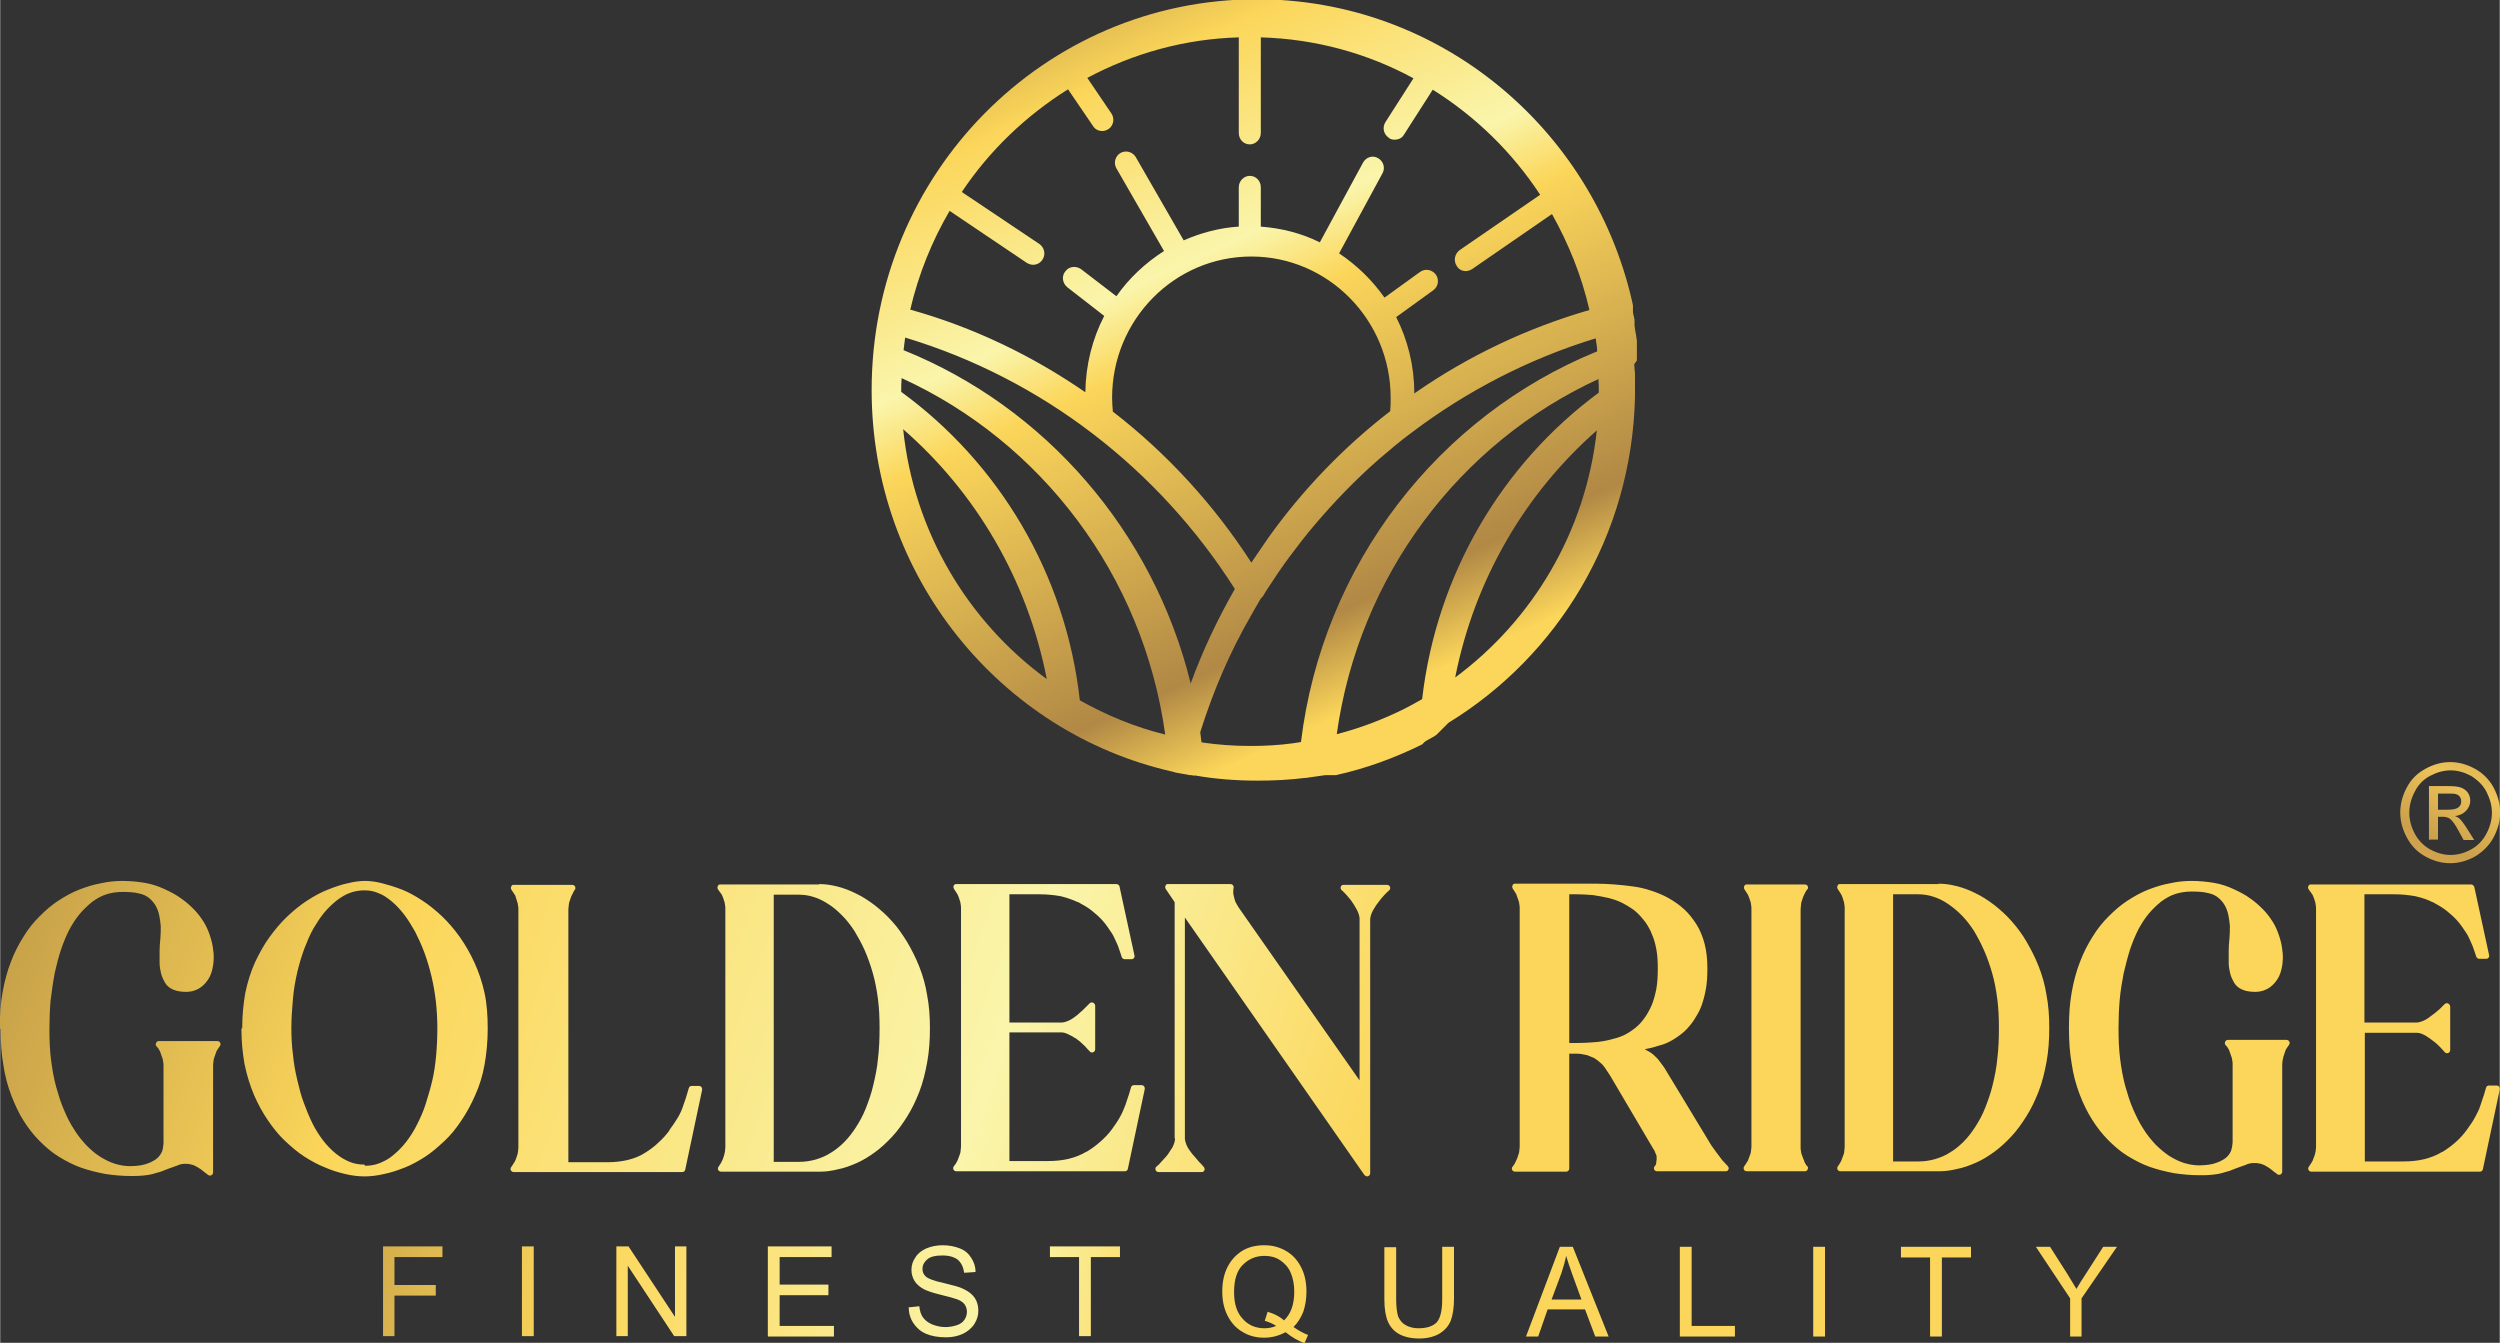
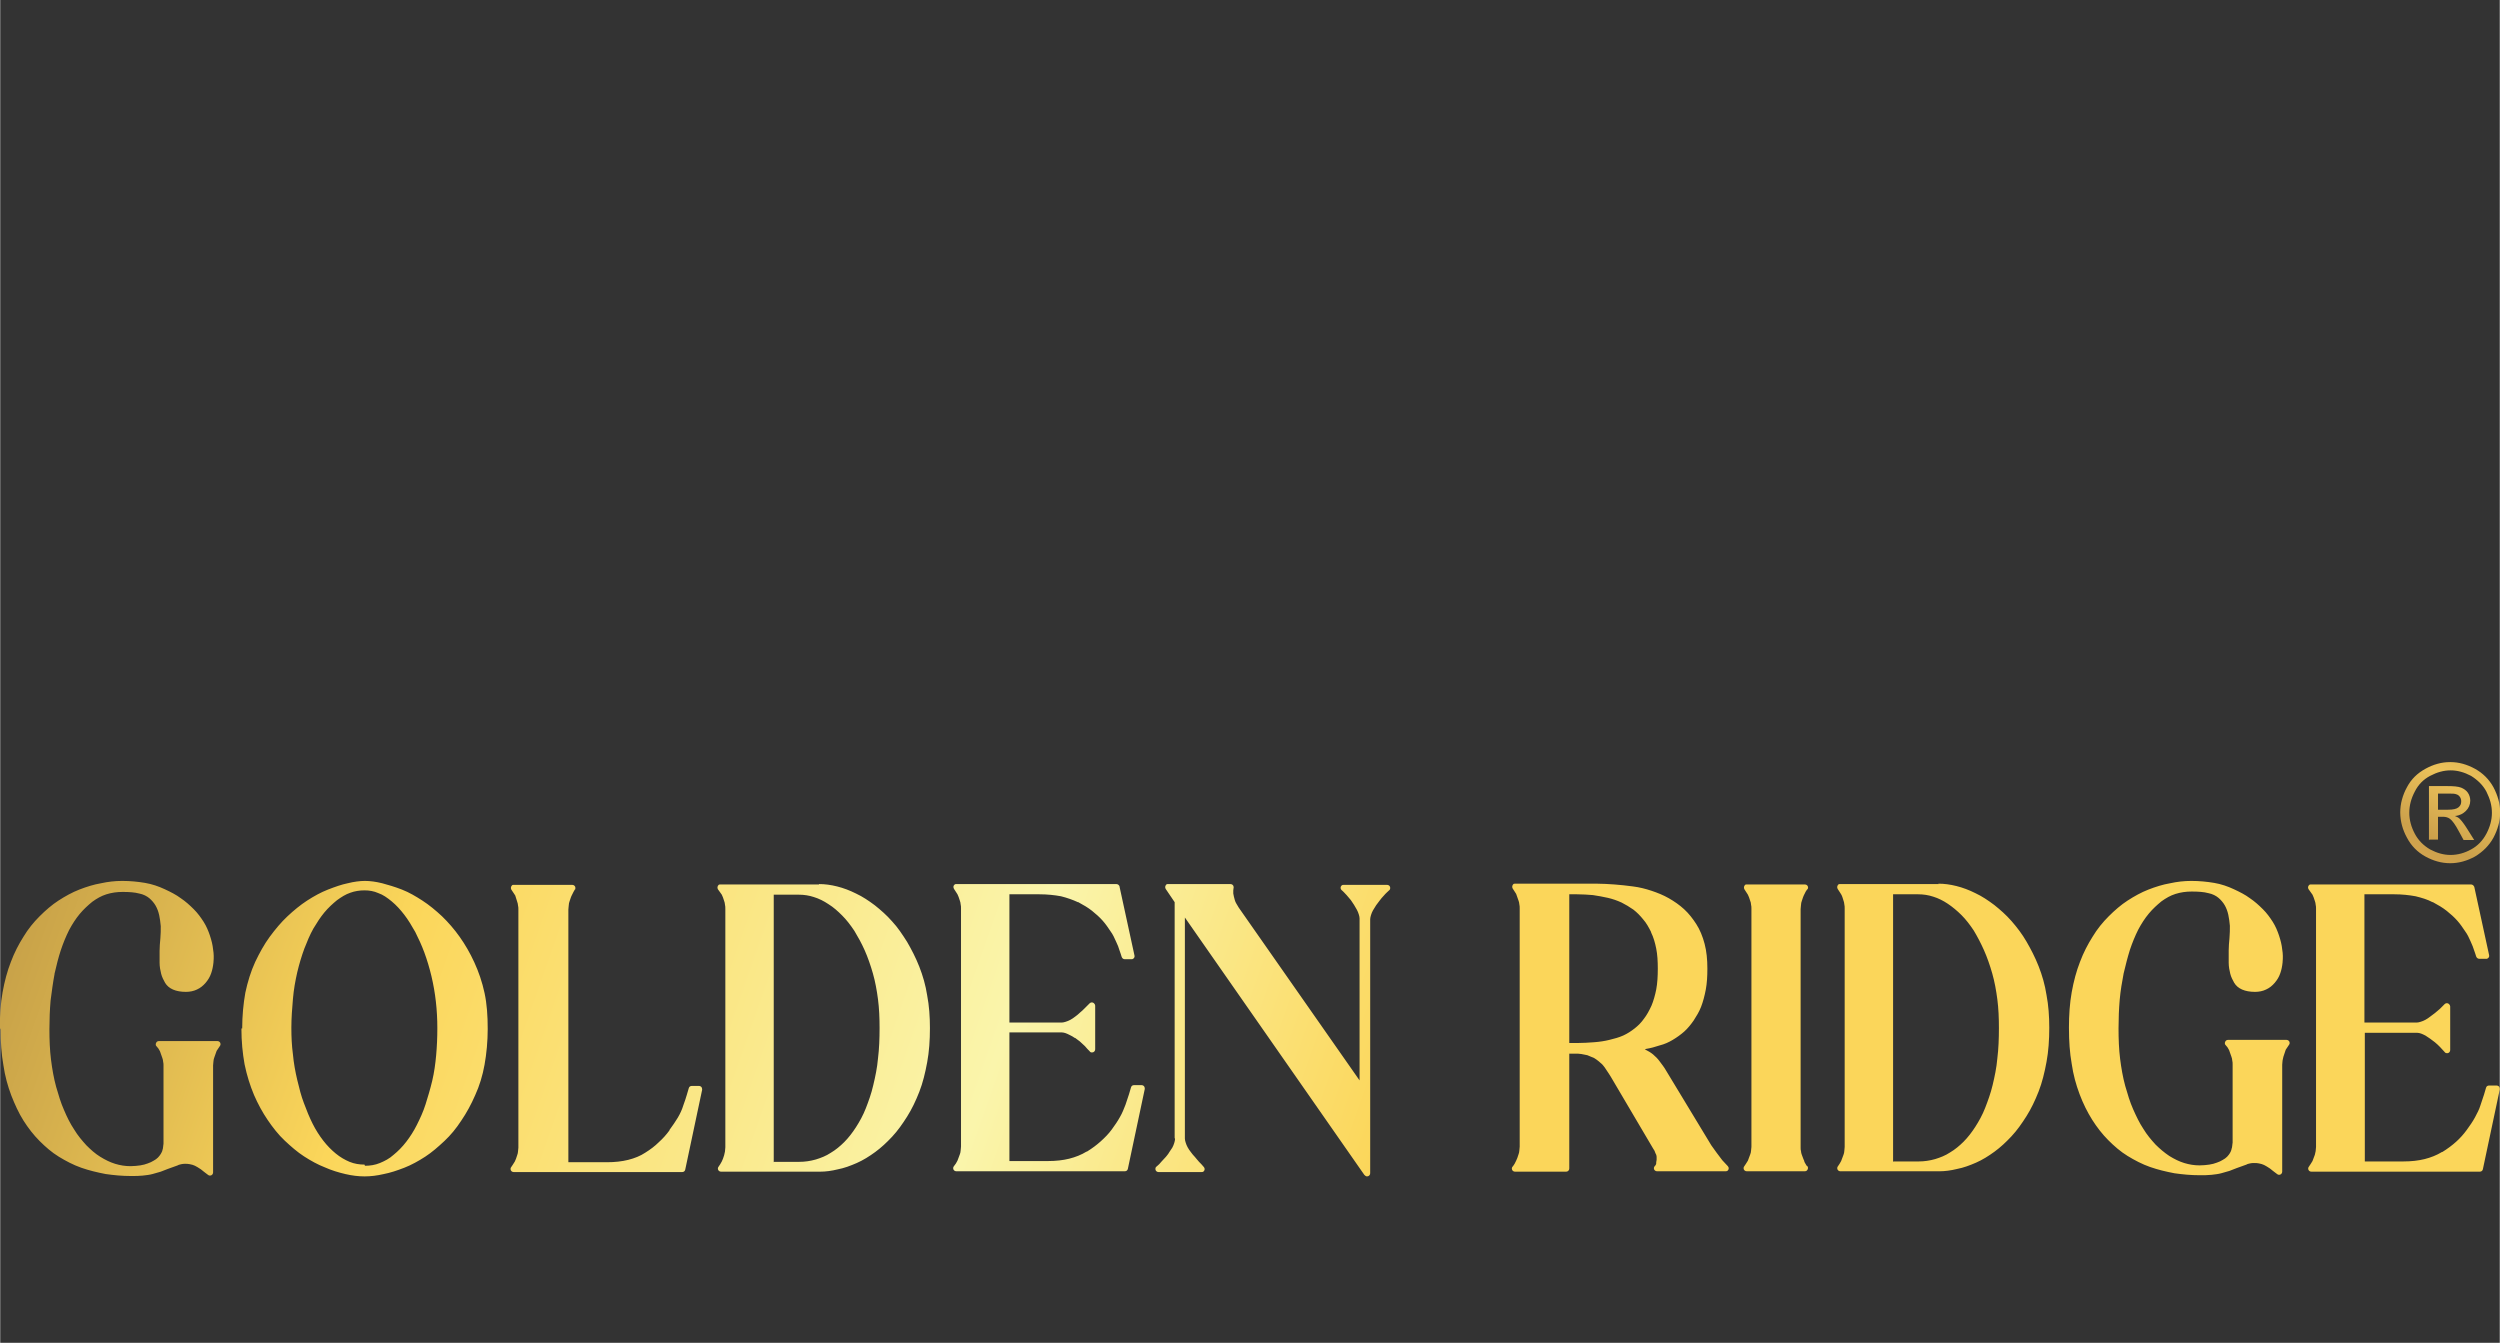
<svg xmlns="http://www.w3.org/2000/svg" viewBox="0 0 63.53 34.13" style="shape-rendering:geometricPrecision; text-rendering:geometricPrecision; image-rendering:optimizeQuality; fill-rule:evenodd; clip-rule:evenodd" version="1.1" height="1.085in" width="2.02in" xml:space="preserve">
  <rect x="0" y="0" width="63.53" height="34.13" fill="#333333" stroke="none" />
  <defs>
    <style type="text/css">
   
    .fil3 {fill:url(#id0)}
    .fil2 {fill:url(#id1)}
    .fil0 {fill:url(#id2)}
    .fil1 {fill:url(#id3)}
   
  </style>
    <linearGradient y2="38.68" x2="73.8" y1="11.81" x1="-2.75" gradientUnits="userSpaceOnUse" id="id0">
      <stop style="stop-opacity:1; stop-color:#A27B3B" offset="0" />
      <stop style="stop-opacity:1; stop-color:#FBD65A" offset="0.2" />
      <stop style="stop-opacity:1; stop-color:#FAF5AB" offset="0.388" />
      <stop style="stop-opacity:1; stop-color:#FBD65A" offset="0.51" />
      <stop style="stop-opacity:1; stop-color:#FBD65A" offset="0.741" />
      <stop style="stop-opacity:1; stop-color:#FBD65A" offset="0.91" />
      <stop style="stop-opacity:1; stop-color:#F89E5D" offset="1" />
    </linearGradient>
    <linearGradient y2="37.06" x2="60.92" y1="26.46" x1="4.01" gradientUnits="userSpaceOnUse" id="id1">
      <stop style="stop-opacity:1; stop-color:#A27B3B" offset="0" />
      <stop style="stop-opacity:1; stop-color:#FBD65A" offset="0.2" />
      <stop style="stop-opacity:1; stop-color:#FAF5AB" offset="0.388" />
      <stop style="stop-opacity:1; stop-color:#FBD65A" offset="0.459" />
      <stop style="stop-opacity:1; stop-color:#FBD65A" offset="0.839" />
      <stop style="stop-opacity:1; stop-color:#FBD65A" offset="0.961" />
      <stop style="stop-opacity:1; stop-color:#F89E5D" offset="1" />
    </linearGradient>
    <linearGradient y2="24.72" x2="60.26" y1="18.55" x1="63.46" gradientUnits="userSpaceOnUse" id="id2">
      <stop style="stop-opacity:1; stop-color:#CBA04B" offset="0" />
      <stop style="stop-opacity:1; stop-color:#EDC35A" offset="0.231" />
      <stop style="stop-opacity:1; stop-color:#CBA04B" offset="0.459" />
      <stop style="stop-opacity:1; stop-color:#FCB862" offset="1" />
    </linearGradient>
    <linearGradient y2="22.07" x2="35.9" y1="-2.24" x1="24.73" gradientUnits="userSpaceOnUse" id="id3">
      <stop style="stop-opacity:1; stop-color:#A27B3B" offset="0" />
      <stop style="stop-opacity:1; stop-color:#FBD65A" offset="0.2" />
      <stop style="stop-opacity:1; stop-color:#FAF5AB" offset="0.388" />
      <stop style="stop-opacity:1; stop-color:#FBD65A" offset="0.459" />
      <stop style="stop-opacity:1; stop-color:#B18845" offset="0.749" />
      <stop style="stop-opacity:1; stop-color:#FBD65A" offset="0.839" />
      <stop style="stop-opacity:1; stop-color:#FBD65A" offset="0.961" />
      <stop style="stop-opacity:1; stop-color:#F89E5D" offset="1" />
    </linearGradient>
  </defs>
  <g id="Layer_x0020_1">
    <g id="_1894145762208">
      <path d="M62.28 19.37c0.21,0 0.42,0.06 0.62,0.17 0.2,0.11 0.36,0.27 0.47,0.47 0.11,0.21 0.17,0.42 0.17,0.64 0,0.22 -0.06,0.43 -0.17,0.64 -0.11,0.2 -0.27,0.36 -0.47,0.48 -0.2,0.11 -0.41,0.17 -0.63,0.17 -0.22,0 -0.43,-0.06 -0.63,-0.17 -0.2,-0.11 -0.36,-0.27 -0.47,-0.48 -0.11,-0.2 -0.17,-0.42 -0.17,-0.64 0,-0.22 0.06,-0.44 0.17,-0.64 0.11,-0.21 0.27,-0.36 0.47,-0.47 0.2,-0.11 0.41,-0.17 0.62,-0.17zm0 0.21c-0.18,0 -0.35,0.05 -0.52,0.14 -0.17,0.09 -0.3,0.22 -0.39,0.4 -0.09,0.17 -0.14,0.35 -0.14,0.54 0,0.18 0.05,0.36 0.14,0.53 0.09,0.17 0.22,0.3 0.39,0.4 0.17,0.09 0.34,0.14 0.52,0.14 0.18,0 0.36,-0.05 0.52,-0.14 0.17,-0.09 0.3,-0.23 0.39,-0.4 0.09,-0.17 0.14,-0.35 0.14,-0.53 0,-0.19 -0.05,-0.36 -0.14,-0.54 -0.09,-0.17 -0.23,-0.3 -0.39,-0.4 -0.17,-0.09 -0.34,-0.14 -0.52,-0.14zm-0.55 1.78l0 -1.38 0.47 0c0.16,0 0.27,0.01 0.35,0.04 0.07,0.03 0.13,0.07 0.17,0.13 0.04,0.06 0.06,0.13 0.06,0.2 0,0.1 -0.04,0.19 -0.11,0.26 -0.07,0.07 -0.16,0.12 -0.28,0.13 0.05,0.02 0.09,0.04 0.12,0.07 0.05,0.05 0.12,0.14 0.2,0.27l0.17 0.27 -0.27 0 -0.12 -0.22c-0.09,-0.17 -0.17,-0.28 -0.23,-0.32 -0.04,-0.03 -0.1,-0.05 -0.17,-0.05l-0.13 0 0 0.58 -0.22 0zm0.22 -0.78l0.27 0c0.13,0 0.21,-0.02 0.26,-0.06 0.05,-0.04 0.07,-0.09 0.07,-0.15 0,-0.04 -0.01,-0.08 -0.03,-0.11 -0.02,-0.03 -0.05,-0.06 -0.09,-0.07 -0.04,-0.02 -0.11,-0.02 -0.22,-0.02l-0.25 0 0 0.41z" class="fil0" />
-       <path d="M40.58 10.94c-0.28,2.58 -1.64,4.83 -3.6,6.28 0.49,-2.49 1.78,-4.68 3.6,-6.28zm-5.39 -3.38l0.9 -0.65c0.13,-0.09 0.3,-0.06 0.4,0.07 0.09,0.13 0.06,0.31 -0.07,0.4l-0.94 0.68c0.29,0.57 0.46,1.23 0.46,1.92l0 0.02 0.03 -0.02c1.34,-0.93 2.83,-1.64 4.42,-2.1l-0 -0.01c-0.2,-0.87 -0.53,-1.68 -0.95,-2.43l-2.03 1.4c-0.05,0.03 -0.1,0.05 -0.16,0.05 -0.09,0 -0.18,-0.04 -0.23,-0.13 -0.09,-0.13 -0.05,-0.31 0.07,-0.4l2.05 -1.41c-0.71,-1.08 -1.64,-1.99 -2.73,-2.67l-0.73 1.14c-0.05,0.09 -0.14,0.13 -0.24,0.13 -0.05,0 -0.11,-0.01 -0.15,-0.05 -0.13,-0.09 -0.17,-0.26 -0.08,-0.4l0.71 -1.11c-1.16,-0.63 -2.48,-1 -3.88,-1.04l0 2.43c0,0.16 -0.13,0.29 -0.28,0.29 -0.16,0 -0.28,-0.13 -0.28,-0.29l0 -2.43c-1.39,0.04 -2.69,0.41 -3.85,1.03l0.61 0.9c0.09,0.13 0.06,0.31 -0.07,0.4 -0.05,0.03 -0.1,0.05 -0.16,0.05 -0.09,0 -0.18,-0.04 -0.23,-0.12l-0.64 -0.94c-1.07,0.67 -2,1.56 -2.7,2.61l1.97 1.32c0.13,0.09 0.17,0.27 0.08,0.4 -0.05,0.08 -0.14,0.13 -0.24,0.13 -0.05,0 -0.11,-0.02 -0.16,-0.05l-1.96 -1.32c-0.45,0.77 -0.79,1.61 -1,2.51 1.61,0.45 3.1,1.17 4.45,2.1 0.01,-0.7 0.18,-1.36 0.48,-1.94l-0.94 -0.73c-0.12,-0.1 -0.15,-0.28 -0.05,-0.4 0.09,-0.13 0.27,-0.15 0.4,-0.06l0.9 0.69c0.32,-0.46 0.74,-0.85 1.21,-1.15l-1.21 -2.1c-0.08,-0.14 -0.03,-0.31 0.1,-0.39 0.14,-0.08 0.31,-0.03 0.39,0.1l1.22 2.12c0.43,-0.19 0.91,-0.32 1.4,-0.35l0 -1c0,-0.16 0.13,-0.29 0.28,-0.29 0.16,0 0.28,0.13 0.28,0.29l0 1c0.53,0.04 1.04,0.17 1.5,0.4l1.1 -2.03c0.08,-0.14 0.25,-0.19 0.38,-0.11 0.14,0.08 0.19,0.25 0.11,0.39l-1.1 2.03c0.45,0.3 0.84,0.68 1.15,1.12zm-6.91 2.91c-0.01,-0.12 -0.02,-0.24 -0.02,-0.36 0,-1.98 1.58,-3.59 3.54,-3.59 1.95,0 3.54,1.61 3.54,3.59 0,0.11 -0,0.22 -0.01,0.32l-0 0.02c-1.18,0.91 -2.23,2 -3.1,3.22 -0.13,0.19 -0.26,0.38 -0.39,0.57l-0.04 0.06c-0.95,-1.47 -2.14,-2.77 -3.51,-3.83zm-5.37 -0.86c3.55,1.62 6.14,5.01 6.7,9.06 -0.77,-0.19 -1.49,-0.49 -2.17,-0.87 -0.36,-3.23 -2.07,-6.04 -4.54,-7.84l-0 -0.01c0,-0.11 0,-0.22 0.01,-0.33zm7.62 9.24c-0.01,-0.08 -0.02,-0.16 -0.03,-0.24 0.33,-1.05 0.76,-2.05 1.3,-2.98l0 -0 0 0c0.05,-0.1 0.11,-0.19 0.16,-0.28l0 -0 0.04 -0.07 0 -0 0.04 -0.07 0 -0 0.01 -0.01 0 -0 0.01 -0.01 0 -0 0.01 -0.01 0 -0 0.01 -0.01 0 -0 0.01 -0.01 0 -0 0.01 -0.02 0 -0 0.01 -0.01 0 -0 0.01 -0.02 0 -0 0.01 -0.02 0 -0 0.01 -0.01 0 -0 0.01 -0.02 0 -0 0.05 -0.08 -0 -0c0.18,-0.28 0.37,-0.56 0.57,-0.83 0.2,-0.27 0.41,-0.54 0.63,-0.8 0.5,-0.59 1.04,-1.15 1.62,-1.66 0.28,-0.24 0.56,-0.48 0.86,-0.7 1.39,-1.05 2.97,-1.87 4.67,-2.39l0.02 0.13c0.01,0.07 0.02,0.13 0.02,0.2 -4.03,1.64 -6.98,5.41 -7.53,9.93 -0.06,0.01 -0.13,0.02 -0.19,0.03 -0.36,0.05 -0.72,0.07 -1.09,0.07 -0.42,0 -0.84,-0.03 -1.24,-0.09zm-0.27 -1.47c-0.95,-3.87 -3.7,-7.03 -7.3,-8.48 0.01,-0.11 0.03,-0.22 0.04,-0.32 3.49,1.05 6.45,3.35 8.38,6.39l-0 0c-0.44,0.77 -0.82,1.57 -1.13,2.42zm-7.31 -6.47c1.85,1.61 3.16,3.83 3.65,6.35 -2,-1.46 -3.38,-3.74 -3.65,-6.35zm18.58 -1.65l-0 0 0 0c0,0.04 0.01,0.08 0.01,0.13l0 -0 0.01 0.1 0 0 0 0.01 0 0 0 0.01 0 0 0 0.01 0 0 0 0.01 0 0 0 0.01 0 0 0 0.01 0 0 0 0.01 0 0 0 0.01 0 0 0 0.01 0 0 0 0.01 0 0 0 0.01 0 0 0 0.01 0 0 0 0.05 0 0 0 0.01 0 0 0 0.03 0 0c0,0.09 0,0.17 0,0.26l-0 0.09 0 0 0 0 0 0 -0 0 0 0 0 0 0 0 0 0 0 0 -0 0 0 0 0 0 0 0 0 0 0 0 -0 0 0 0 0 0 0 0 0 0 0 0 0 0 -0 0 0 0 0 0 0 0 0 0 0 0 0 0 -0 0 0 0 0 0 0 0 0 0 0 0 -0 0 0 0 0 0 0 0 0 0 0 0 -0 0 0 0 0 0 0 0 0 0 0 0 -0 0 0 0 0 0 0 0 0 0 0 0 -0 0 0 0 -0 0.04c-0.08,3.52 -1.96,6.58 -4.74,8.28l-0 0 -0.01 0.01 -0 0 -0.01 0.01 -0 0 -0.01 0.01 -0 0 -0.01 0.01 -0 0 -0.01 0.01 -0 0 -0.01 0.01 -0 0 -0.01 0.01 -0 0 -0.01 0.01 -0 0 -0.01 0.01 -0 0 -0.01 0.01 -0 0 -0.01 0.01 -0 0 -0.01 0.01 -0 0 -0.01 0.01 -0 0 -0.01 0.01 -0 0 -0.01 0.01 -0 0 -0.01 0.01 -0 0 -0.01 0.01 -0 0 -0.01 0.01 -0 0 -0.01 0.01 -0 0 -0.01 0.01 -0 0 -0.01 0.01 -0 0 -0.01 0.01 -0 0 -0.01 0.01 -0 0 -0.01 0.01 -0 0 -0.01 0.01 -0 0 -0.01 0.01 -0 0 -0.01 0.01 -0 0 -0.01 0.01 -0 0 -0.01 0.01 -0 0 -0.01 0.01 -0 0 -0.01 0.01 -0 0 -0.02 0.01 -0 0 -0.01 0.01 -0 0 -0.07 0.04 -0 0c-0.05,0.03 -0.11,0.06 -0.16,0.09l-0 0 -0.01 0.01 -0 0 -0.02 0.01 -0 0 -0.01 0.01 -0 0 -0.01 0.01 -0 0 -0.01 0.01 -0 0 -0.01 0.01 -0 0 -0.01 0.01 -0 0 -0.01 0.01 -0 0 -0.01 0.01 -0 0c-0.69,0.34 -1.42,0.61 -2.19,0.78l-0 0 -0.01 0 -0 0 -0.01 0 -0 0 -0.01 0 -0 0 -0.01 0 -0 0 -0.01 0 -0 0 -0.01 0 -0 0 -0.01 0 -0 0 -0.01 0 -0 0 -0.01 0 -0 0 -0.01 0 -0 0 -0.01 0 -0 0 -0.01 0 -0 0 -0.01 0 -0 0 -0.01 0 -0 0 -0.01 0 -0 0 -0.01 0 -0 0 -0.01 0 -0 0 -0.01 0 -0 0 -0.01 0 -0 0 -0.01 0 -0 0 -0.01 0 -0 0 -0.01 0 0 0 -0.01 0 0 0 -0.01 0 0 0 -0.01 0 -0.01 0 0 0 -0.01 0 -0 0 -0.14 0.02 -0 0c-0.07,0.01 -0.14,0.02 -0.21,0.03l-0 0 -0.07 0.01 -0 0 -0.06 0.01 -0 0 -0.01 0 -0 0 -0.01 0 -0 0 -0.01 0 -0 0c-0.4,0.05 -0.8,0.07 -1.21,0.07 -0.54,0 -1.07,-0.04 -1.58,-0.13l-0.03 -0 -0 -0 -0.01 -0 -0 -0 -0.01 -0 -0 -0 -0.01 -0 -0 -0 -0.04 -0.01 0 -0 -0.02 -0 0 -0 -0.02 -0 0 -0 -0.01 -0 0 -0 -0.04 -0.01 0 -0c-0.08,-0.01 -0.15,-0.03 -0.23,-0.04l0 -0c-0.06,-0.01 -0.11,-0.02 -0.17,-0.04 -4.37,-0.99 -7.64,-4.96 -7.64,-9.7 0,-5.49 4.38,-9.93 9.79,-9.93 4.63,0 8.51,3.26 9.53,7.64l0.03 0.14 0 0 0 0.01 0 0 0 0.01 0 0 0 0.02 0 0 0 0.01 0 0 0 0.01 0 0 0 0.01 0 0 0 0.01 0 0 0 0.01 0 0 0 0.01 0 0 0 0.01 0 0 0 0.01 0 0 0 0.01 0 0 0 0.01 0 0 0 0.01 0 0 0 0.01 0 0 0 0.01 0 0 0 0.01 0 0 0.01 0.03 0 0 0 0.01 0 0 0 0.01 0 0 0 0.01 0 0 0.01 0.03 0 0 0.01 0.04 0 0 0 0.01 0 0 0.01 0.04 0 0 0 0.01 0 0 0 0.01 0 0 0 0.01 0 0 0 0.01 0 0 0 0.01 0 0 0 0.01 0 0 0 0.01 0 0 0 0.01 0 0.01 0 0 0 0.01 0 0.01 0 0.01 0 0 0 0.01 0 0 0 0.01 0 0 0 0.01c0.01,0.08 0.02,0.16 0.04,0.25l0 -0c0.01,0.05 0.01,0.1 0.02,0.14l0 0 0 0.02 0 0 0 0.02 0 0 0 0.02 0 0.01 0 0.01 0 0 0 0.01 0 0.01 0 0.01 0 0.01 0 0 0 0.01 0 0.01 0 0.01 0 0.01 0 0.01 0 0 0 0.01 0 0 0 0.01 0 0 0 0.01 0 0 0 0.01 0 0 0 0.01 0 0 0 0.01 0 0 0 0.01 0 0 0 0.01 0 0 0 0.01 0 0 0 0.01 0 0 0 0.01 0 0 0 0.01 0 0 0 0.01 0 0 0 0.01 0 0 0 0.01 0 0 0 0.01 0 0 0 0.01 0 0 0 0.01 0 0 0 0.01 0 0 0 0.01 0 0 0 0.01 0 0 0 0.01 0 0 0 0.01 0 0 0 0.01 0 0 0 0.01 0 0 0 0.01 0 0 0 0.01 0 0 0 0.01 0 0 0 0.01 0 0 0 0.01 0 0 0 0.03zm-0.9 0.37c-3.53,1.62 -6.1,5 -6.66,9.03 0.59,-0.15 1.16,-0.37 1.69,-0.63 0.16,-0.08 0.32,-0.17 0.48,-0.26 0.37,-3.2 2.05,-5.99 4.49,-7.79l0 -0.04c0,-0.1 -0,-0.21 -0.01,-0.31z" class="fil1" />
-       <path d="M9.73 33.96l0 -2.28 1.51 0 0 0.27 -1.22 0 0 0.71 1.05 0 0 0.27 -1.05 0 0 1.03 -0.3 0zm3.53 0l0 -2.28 0.3 0 0 2.28 -0.3 0zm2.4 0l0 -2.28 0.31 0 1.18 1.79 0 -1.79 0.29 0 0 2.28 -0.31 0 -1.18 -1.79 0 1.79 -0.29 0zm3.85 0l0 -2.28 1.62 0 0 0.27 -1.32 0 0 0.7 1.24 0 0 0.27 -1.24 0 0 0.78 1.38 0 0 0.27 -1.67 0zm3.57 -0.73l0.28 -0.03c0.01,0.11 0.04,0.21 0.09,0.28 0.05,0.07 0.12,0.13 0.23,0.18 0.1,0.04 0.22,0.07 0.34,0.07 0.11,0 0.21,-0.02 0.3,-0.05 0.09,-0.03 0.15,-0.08 0.19,-0.14 0.04,-0.06 0.06,-0.13 0.06,-0.2 0,-0.07 -0.02,-0.13 -0.06,-0.19 -0.04,-0.05 -0.11,-0.1 -0.2,-0.13 -0.06,-0.02 -0.19,-0.06 -0.4,-0.11 -0.21,-0.05 -0.35,-0.1 -0.43,-0.14 -0.11,-0.06 -0.19,-0.13 -0.24,-0.21 -0.05,-0.08 -0.08,-0.18 -0.08,-0.28 0,-0.12 0.03,-0.22 0.1,-0.32 0.06,-0.1 0.16,-0.18 0.28,-0.23 0.12,-0.05 0.26,-0.08 0.41,-0.08 0.17,0 0.31,0.03 0.44,0.08 0.13,0.05 0.22,0.13 0.29,0.24 0.07,0.11 0.11,0.23 0.11,0.36l-0.29 0.02c-0.02,-0.14 -0.07,-0.25 -0.16,-0.33 -0.09,-0.07 -0.22,-0.11 -0.39,-0.11 -0.18,0 -0.31,0.03 -0.39,0.1 -0.08,0.07 -0.12,0.15 -0.12,0.24 0,0.08 0.03,0.15 0.09,0.2 0.06,0.05 0.21,0.11 0.45,0.16 0.24,0.06 0.41,0.1 0.5,0.15 0.13,0.06 0.23,0.14 0.29,0.23 0.06,0.09 0.09,0.2 0.09,0.32 0,0.12 -0.03,0.23 -0.1,0.34 -0.07,0.11 -0.17,0.19 -0.29,0.25 -0.13,0.06 -0.27,0.09 -0.43,0.09 -0.2,0 -0.37,-0.03 -0.51,-0.09 -0.14,-0.06 -0.24,-0.15 -0.32,-0.27 -0.08,-0.12 -0.12,-0.26 -0.12,-0.41zm4.34 0.73l0 -2.01 -0.74 0 0 -0.27 1.78 0 0 0.27 -0.74 0 0 2.01 -0.3 0zm5.44 -0.24c0.14,0.1 0.27,0.17 0.38,0.21l-0.09 0.21c-0.16,-0.06 -0.32,-0.15 -0.48,-0.28 -0.17,0.09 -0.35,0.14 -0.55,0.14 -0.2,0 -0.39,-0.05 -0.55,-0.15 -0.17,-0.1 -0.29,-0.24 -0.38,-0.42 -0.09,-0.18 -0.13,-0.38 -0.13,-0.61 0,-0.22 0.04,-0.43 0.13,-0.61 0.09,-0.18 0.22,-0.32 0.38,-0.42 0.17,-0.1 0.35,-0.14 0.56,-0.14 0.21,0 0.39,0.05 0.56,0.15 0.17,0.1 0.29,0.24 0.38,0.42 0.09,0.18 0.13,0.38 0.13,0.61 0,0.19 -0.03,0.36 -0.08,0.51 -0.06,0.15 -0.14,0.28 -0.25,0.39zm-0.65 -0.38c0.17,0.05 0.31,0.12 0.42,0.22 0.17,-0.16 0.26,-0.4 0.26,-0.73 0,-0.18 -0.03,-0.34 -0.09,-0.48 -0.06,-0.14 -0.15,-0.24 -0.27,-0.32 -0.12,-0.08 -0.25,-0.11 -0.4,-0.11 -0.22,0 -0.4,0.08 -0.55,0.23 -0.15,0.15 -0.22,0.38 -0.22,0.69 0,0.3 0.07,0.52 0.22,0.68 0.14,0.16 0.33,0.24 0.55,0.24 0.11,0 0.21,-0.02 0.3,-0.06 -0.09,-0.06 -0.19,-0.1 -0.29,-0.13l0.07 -0.22zm4.44 -1.65l0.3 0 0 1.32c0,0.23 -0.03,0.41 -0.08,0.55 -0.05,0.13 -0.14,0.24 -0.28,0.33 -0.13,0.08 -0.31,0.13 -0.52,0.13 -0.21,0 -0.38,-0.04 -0.51,-0.11 -0.13,-0.07 -0.23,-0.18 -0.29,-0.32 -0.06,-0.14 -0.09,-0.33 -0.09,-0.57l0 -1.32 0.3 0 0 1.32c0,0.2 0.02,0.34 0.05,0.44 0.04,0.09 0.1,0.17 0.19,0.22 0.09,0.05 0.2,0.08 0.32,0.08 0.22,0 0.37,-0.05 0.47,-0.15 0.09,-0.1 0.14,-0.29 0.14,-0.58l0 -1.32zm2.13 2.28l0.86 -2.28 0.33 0 0.91 2.28 -0.34 0 -0.26 -0.69 -0.95 0 -0.24 0.69 -0.32 0zm0.65 -0.94l0.76 0 -0.23 -0.63c-0.07,-0.19 -0.12,-0.35 -0.16,-0.48 -0.03,0.15 -0.07,0.29 -0.12,0.44l-0.25 0.67zm3.26 0.94l0 -2.28 0.3 0 0 2.01 1.1 0 0 0.27 -1.4 0zm3.39 0l0 -2.28 0.3 0 0 2.28 -0.3 0zm2.97 0l0 -2.01 -0.74 0 0 -0.27 1.78 0 0 0.27 -0.74 0 0 2.01 -0.3 0zm3.56 0l0 -0.97 -0.87 -1.31 0.36 0 0.44 0.69c0.08,0.13 0.16,0.26 0.23,0.38 0.07,-0.12 0.15,-0.25 0.25,-0.4l0.43 -0.67 0.35 0 -0.9 1.31 0 0.97 -0.3 0z" class="fil2" />
      <path d="M6.15 26.14c0,-0.32 0.03,-0.63 0.08,-0.91 0.06,-0.28 0.14,-0.54 0.25,-0.78 0.11,-0.23 0.23,-0.45 0.37,-0.64 0.14,-0.19 0.29,-0.37 0.45,-0.52 0.16,-0.15 0.33,-0.29 0.5,-0.4 0.17,-0.11 0.35,-0.21 0.53,-0.28 0.18,-0.07 0.35,-0.13 0.5,-0.16 0.16,-0.04 0.31,-0.06 0.44,-0.06 0.13,0 0.28,0.02 0.44,0.06l0 0c0.15,0.04 0.32,0.09 0.5,0.16l0 0c0.18,0.07 0.35,0.17 0.52,0.28 0.17,0.11 0.34,0.25 0.5,0.4 0.32,0.31 0.6,0.69 0.82,1.17 0.11,0.24 0.2,0.5 0.26,0.78 0.06,0.28 0.08,0.58 0.08,0.91 0,0.32 -0.03,0.63 -0.08,0.91 -0.05,0.28 -0.13,0.54 -0.24,0.78 -0.1,0.23 -0.22,0.45 -0.35,0.64 -0.13,0.2 -0.27,0.37 -0.43,0.52 -0.16,0.15 -0.32,0.29 -0.49,0.4 -0.17,0.11 -0.35,0.21 -0.53,0.28 -0.18,0.07 -0.36,0.13 -0.52,0.16 -0.17,0.04 -0.33,0.06 -0.49,0.06 -0.16,0 -0.32,-0.02 -0.49,-0.06 -0.17,-0.04 -0.34,-0.09 -0.52,-0.17 -0.18,-0.07 -0.36,-0.17 -0.53,-0.28 -0.17,-0.11 -0.33,-0.25 -0.49,-0.4 -0.16,-0.15 -0.3,-0.33 -0.43,-0.52 -0.13,-0.19 -0.25,-0.41 -0.35,-0.64 -0.1,-0.24 -0.18,-0.49 -0.24,-0.78 -0.05,-0.28 -0.08,-0.58 -0.08,-0.91zm3.12 3.49c0.13,0 0.26,-0.02 0.38,-0.07 0.12,-0.05 0.24,-0.11 0.35,-0.21 0.11,-0.09 0.22,-0.2 0.32,-0.33 0.1,-0.13 0.19,-0.27 0.27,-0.43 0.08,-0.16 0.16,-0.33 0.22,-0.52 0.06,-0.19 0.12,-0.39 0.17,-0.6l0 -0c0.05,-0.21 0.08,-0.43 0.1,-0.65 0.02,-0.22 0.03,-0.45 0.03,-0.69 0,-0.46 -0.05,-0.9 -0.15,-1.32 -0.05,-0.21 -0.11,-0.41 -0.18,-0.6 -0.07,-0.19 -0.15,-0.36 -0.23,-0.52 -0.09,-0.16 -0.18,-0.31 -0.28,-0.44 -0.1,-0.13 -0.2,-0.24 -0.32,-0.34 -0.11,-0.09 -0.22,-0.17 -0.34,-0.21 -0.11,-0.05 -0.23,-0.07 -0.35,-0.07 -0.13,0 -0.25,0.02 -0.36,0.06 -0.12,0.04 -0.23,0.11 -0.34,0.19 -0.11,0.09 -0.22,0.19 -0.32,0.31 -0.1,0.12 -0.19,0.26 -0.28,0.41 -0.09,0.16 -0.16,0.33 -0.23,0.51 -0.07,0.19 -0.13,0.39 -0.18,0.6 -0.05,0.22 -0.09,0.44 -0.11,0.68 -0.02,0.23 -0.04,0.48 -0.04,0.73 0,0.23 0.01,0.46 0.04,0.68 0.02,0.22 0.06,0.44 0.11,0.65l0 0c0.05,0.21 0.1,0.41 0.17,0.59 0.07,0.19 0.14,0.36 0.22,0.52 0.08,0.16 0.17,0.3 0.27,0.43 0.1,0.13 0.21,0.24 0.32,0.33 0.11,0.09 0.23,0.16 0.35,0.21 0.12,0.05 0.25,0.07 0.38,0.07zm5.34 -7.03l-0.04 0.07 -0.04 0.08c-0.01,0.02 -0.02,0.04 -0.03,0.07l-0.03 0.09c-0.01,0.03 -0.02,0.06 -0.02,0.1 -0,0.03 -0.01,0.07 -0.01,0.11l0 6.42 0.98 0c0.2,0 0.38,-0.02 0.54,-0.06 0.16,-0.04 0.31,-0.1 0.43,-0.18 0.13,-0.08 0.25,-0.17 0.35,-0.27l0 -0c0.1,-0.09 0.19,-0.19 0.27,-0.3l0 -0.01c0.08,-0.11 0.15,-0.21 0.21,-0.31 0.06,-0.1 0.11,-0.21 0.14,-0.31 0.04,-0.11 0.07,-0.2 0.09,-0.27 0.02,-0.07 0.04,-0.13 0.05,-0.17 0.01,-0.04 0.04,-0.06 0.08,-0.06l0.18 -0c0.04,0 0.08,0.03 0.08,0.08l-0 0.02 -0.43 2.03c-0.01,0.04 -0.04,0.06 -0.08,0.06l-4.28 0c-0.04,0 -0.08,-0.03 -0.08,-0.08 0,-0.02 0.01,-0.04 0.02,-0.05l0.04 -0.06 0.05 -0.08 0.03 -0.07 0.03 -0.09c0.01,-0.03 0.02,-0.06 0.02,-0.09l0 -0c0,-0.03 0.01,-0.07 0.01,-0.1l0 -6.05c0,-0.04 -0,-0.07 -0.01,-0.11l-0 -0c-0,-0.03 -0.01,-0.06 -0.02,-0.09 -0.02,-0.06 -0.03,-0.1 -0.05,-0.16l-0.1 -0.15c-0.02,-0.04 -0.01,-0.08 0.02,-0.11 0.01,-0.01 0.03,-0.01 0.04,-0.01l1.49 -0c0.04,0 0.08,0.03 0.08,0.08 0,0.02 -0.01,0.03 -0.01,0.05zm6.2 -0.13c0.15,0 0.3,0.02 0.46,0.06 0.16,0.04 0.32,0.1 0.48,0.18 0.17,0.08 0.32,0.18 0.48,0.3 0.15,0.12 0.3,0.25 0.44,0.41l0 0c0.14,0.15 0.26,0.33 0.38,0.52 0.11,0.19 0.22,0.4 0.31,0.63 0.09,0.23 0.16,0.47 0.2,0.73 0.05,0.26 0.07,0.54 0.07,0.83 0,0.31 -0.02,0.6 -0.07,0.87 -0.05,0.27 -0.11,0.52 -0.2,0.75 -0.09,0.23 -0.19,0.44 -0.31,0.63 -0.12,0.19 -0.24,0.36 -0.38,0.51l-0 0c-0.14,0.15 -0.28,0.28 -0.43,0.39 -0.15,0.11 -0.31,0.21 -0.47,0.28l-0 0c-0.16,0.07 -0.32,0.13 -0.48,0.16 -0.16,0.04 -0.31,0.06 -0.46,0.06l-2.51 0c-0.04,0 -0.08,-0.03 -0.08,-0.08 0,-0.02 0.01,-0.04 0.02,-0.05l0.04 -0.06 0.04 -0.07 0.03 -0.07 0.03 -0.09c0.01,-0.03 0.01,-0.06 0.02,-0.09 0,-0.03 0.01,-0.07 0.01,-0.11l0 -6.06c0,-0.04 -0,-0.07 -0.01,-0.11l-0 -0c-0,-0.03 -0.01,-0.06 -0.02,-0.09l-0.03 -0.09 -0.03 -0.07 -0.1 -0.14c-0.02,-0.04 -0.01,-0.08 0.02,-0.11 0.01,-0.01 0.03,-0.01 0.04,-0.01l2.51 -0zm-1.14 7.06l0.64 0c0.14,0 0.28,-0.02 0.42,-0.06 0.13,-0.04 0.26,-0.09 0.38,-0.17l0 -0c0.12,-0.07 0.24,-0.17 0.34,-0.27 0.11,-0.11 0.21,-0.24 0.3,-0.38 0.09,-0.14 0.18,-0.3 0.25,-0.48 0.07,-0.18 0.14,-0.37 0.19,-0.59 0.05,-0.21 0.1,-0.44 0.12,-0.68 0.03,-0.24 0.04,-0.5 0.04,-0.77 0,-0.26 -0.01,-0.5 -0.04,-0.73 -0.03,-0.23 -0.07,-0.45 -0.13,-0.66 -0.06,-0.21 -0.13,-0.41 -0.21,-0.59 -0.08,-0.18 -0.17,-0.34 -0.26,-0.49l-0 -0c-0.1,-0.15 -0.2,-0.28 -0.31,-0.39 -0.11,-0.11 -0.22,-0.21 -0.35,-0.29l-0 -0c-0.12,-0.08 -0.24,-0.14 -0.37,-0.18 -0.12,-0.04 -0.25,-0.06 -0.38,-0.06l-0.64 0 0 6.8zm8.78 -6.99l0.38 1.75c0.01,0.04 -0.02,0.08 -0.06,0.09l-0.02 0 -0.17 0c-0.04,0 -0.07,-0.03 -0.08,-0.07 -0.01,-0.04 -0.03,-0.09 -0.05,-0.15 -0.02,-0.07 -0.05,-0.15 -0.09,-0.23 -0.04,-0.09 -0.08,-0.18 -0.14,-0.26 -0.06,-0.09 -0.12,-0.18 -0.2,-0.27 -0.08,-0.09 -0.17,-0.17 -0.27,-0.25 -0.1,-0.08 -0.22,-0.15 -0.35,-0.22l-0.01 -0c-0.13,-0.06 -0.27,-0.11 -0.43,-0.15 -0.16,-0.03 -0.35,-0.05 -0.55,-0.05l-0.76 0 0 3.26 1.33 0c0.03,0 0.07,-0.01 0.1,-0.02 0.04,-0.01 0.08,-0.03 0.12,-0.05l0 -0c0.04,-0.02 0.08,-0.05 0.12,-0.08l0 -0c0.04,-0.03 0.08,-0.06 0.11,-0.09l0.01 -0.01c0.04,-0.03 0.08,-0.07 0.12,-0.11 0.04,-0.04 0.08,-0.08 0.13,-0.13 0.03,-0.03 0.08,-0.03 0.11,-0 0.02,0.02 0.03,0.04 0.03,0.06l0 1.11c0,0.04 -0.03,0.08 -0.08,0.08 -0.03,0 -0.05,-0.01 -0.06,-0.03 -0.04,-0.04 -0.08,-0.08 -0.12,-0.13 -0.04,-0.04 -0.09,-0.08 -0.13,-0.12l-0 -0c-0.04,-0.03 -0.08,-0.06 -0.12,-0.09l-0.01 -0c-0.04,-0.03 -0.08,-0.05 -0.12,-0.07l-0 -0c-0.04,-0.02 -0.08,-0.04 -0.11,-0.05 -0.03,-0.01 -0.07,-0.02 -0.1,-0.02l-1.33 0 0 3.27 0.98 0c0.2,0 0.38,-0.02 0.54,-0.06 0.16,-0.04 0.31,-0.1 0.44,-0.18l0.01 -0c0.13,-0.08 0.25,-0.17 0.35,-0.26 0.1,-0.09 0.2,-0.19 0.28,-0.3 0.08,-0.11 0.15,-0.21 0.21,-0.32 0.06,-0.1 0.1,-0.21 0.14,-0.31l0.09 -0.27c0.02,-0.07 0.04,-0.13 0.05,-0.17 0.01,-0.04 0.04,-0.06 0.08,-0.06l0.19 -0c0.04,0 0.08,0.03 0.08,0.08l-0 0.02 -0.43 2.03c-0.01,0.04 -0.04,0.06 -0.08,0.06l-4.28 0c-0.04,0 -0.08,-0.03 -0.08,-0.08 0,-0.02 0.01,-0.04 0.02,-0.05 0.04,-0.05 0.06,-0.08 0.09,-0.14l0.06 -0.16c0.01,-0.03 0.02,-0.06 0.02,-0.09 0,-0.03 0.01,-0.07 0.01,-0.11l0 -6.05c0,-0.04 -0,-0.07 -0.01,-0.11l-0 -0c-0,-0.03 -0.01,-0.06 -0.02,-0.09l-0.03 -0.09 -0.03 -0.07 -0.09 -0.14c-0.02,-0.04 -0.02,-0.08 0.02,-0.11 0.01,-0.01 0.03,-0.01 0.04,-0.01l4.07 -0c0.04,0 0.07,0.03 0.08,0.06zm1.4 6.38l0 -5.99 -0.23 -0.34c-0.02,-0.04 -0.01,-0.08 0.02,-0.11 0.01,-0.01 0.03,-0.01 0.04,-0.01l1.59 -0c0.04,0 0.08,0.03 0.08,0.08l-0.01 0.08c0,0.03 0,0.05 0,0.08 0.01,0.06 0.02,0.1 0.04,0.17 0.01,0.03 0.02,0.06 0.04,0.09 0.02,0.03 0.04,0.07 0.06,0.1l3.07 4.39 0 -4.12c0,-0.03 -0.01,-0.07 -0.02,-0.1 -0.01,-0.04 -0.03,-0.08 -0.05,-0.12l-0 -0c-0.02,-0.04 -0.05,-0.08 -0.07,-0.12 -0.03,-0.04 -0.05,-0.08 -0.08,-0.12 -0.03,-0.04 -0.07,-0.08 -0.11,-0.13 -0.04,-0.04 -0.08,-0.09 -0.13,-0.13 -0.03,-0.03 -0.03,-0.08 -0,-0.11 0.02,-0.02 0.04,-0.02 0.06,-0.02l1.1 -0c0.04,0 0.08,0.03 0.08,0.08 0,0.02 -0.01,0.05 -0.03,0.06 -0.04,0.04 -0.09,0.08 -0.13,0.13 -0.04,0.04 -0.08,0.09 -0.11,0.13l-0.09 0.12 -0.08 0.13c-0.02,0.04 -0.04,0.08 -0.05,0.12 -0.01,0.04 -0.02,0.07 -0.02,0.1l0 6.46c0,0.04 -0.03,0.08 -0.08,0.08 -0.03,0 -0.05,-0.02 -0.07,-0.04l-4.56 -6.54 0 5.62c0,0.03 0.01,0.07 0.02,0.1 0.01,0.04 0.03,0.08 0.05,0.12 0.02,0.04 0.05,0.08 0.08,0.12 0.03,0.04 0.06,0.08 0.09,0.11l0.01 0.01c0.03,0.04 0.07,0.08 0.11,0.13 0.04,0.04 0.08,0.08 0.12,0.13 0.03,0.03 0.03,0.08 0,0.11 -0.02,0.02 -0.04,0.02 -0.06,0.02l-1.09 0c-0.04,0 -0.08,-0.03 -0.08,-0.08 0,-0.02 0.01,-0.05 0.03,-0.06 0.05,-0.04 0.09,-0.08 0.12,-0.12 0.04,-0.04 0.08,-0.09 0.12,-0.13 0.03,-0.04 0.06,-0.07 0.08,-0.11 0.03,-0.04 0.05,-0.08 0.08,-0.12 0.02,-0.04 0.04,-0.08 0.05,-0.12 0.01,-0.04 0.02,-0.07 0.02,-0.1zm8.6 0.72l0.04 -0.06 0.04 -0.08 0.03 -0.07 0.03 -0.09c0.01,-0.03 0.02,-0.06 0.02,-0.09 0,-0.03 0.01,-0.07 0.01,-0.11l0 -6.05c0,-0.04 -0,-0.07 -0.01,-0.11l-0 -0c-0,-0.03 -0.01,-0.06 -0.02,-0.09 -0.02,-0.06 -0.04,-0.12 -0.06,-0.17l-0.09 -0.14c-0.02,-0.04 -0.01,-0.08 0.02,-0.11 0.01,-0.01 0.03,-0.01 0.04,-0.01l2.09 -0c0.14,0 0.29,0.01 0.44,0.02 0.15,0.01 0.31,0.03 0.47,0.05l0 0c0.16,0.02 0.32,0.06 0.47,0.11 0.15,0.05 0.3,0.11 0.44,0.19 0.14,0.08 0.27,0.17 0.39,0.28 0.12,0.11 0.22,0.24 0.31,0.38 0.09,0.14 0.16,0.31 0.21,0.5 0.05,0.19 0.07,0.4 0.07,0.63 0,0.19 -0.01,0.37 -0.04,0.53 -0.03,0.16 -0.07,0.31 -0.12,0.44l-0 0c-0.05,0.13 -0.12,0.24 -0.19,0.35 -0.07,0.1 -0.15,0.2 -0.24,0.28 -0.09,0.08 -0.19,0.15 -0.29,0.21 -0.1,0.06 -0.21,0.11 -0.33,0.14 -0.12,0.04 -0.23,0.07 -0.35,0.09l-0.03 0.01c0.08,0.04 0.15,0.08 0.21,0.13l0 0c0.06,0.05 0.12,0.11 0.17,0.18 0.05,0.07 0.11,0.14 0.16,0.23l1.15 1.9c0.09,0.13 0.18,0.25 0.28,0.38 0.05,0.05 0.09,0.1 0.14,0.15 0.03,0.03 0.03,0.08 -0,0.11 -0.01,0.01 -0.03,0.02 -0.05,0.02l-1.75 0c-0.04,0 -0.08,-0.03 -0.08,-0.08 0,-0.02 0.01,-0.04 0.03,-0.06 0.01,-0.01 0.02,-0.02 0.02,-0.03 0.01,-0.01 0.01,-0.03 0.01,-0.05l0 -0.01c0,-0.02 0.01,-0.04 0.01,-0.06 0,-0.02 -0,-0.05 -0,-0.08 -0,-0.03 -0.01,-0.06 -0.03,-0.09 -0.01,-0.04 -0.03,-0.08 -0.06,-0.12l-1.02 -1.73c-0.04,-0.07 -0.07,-0.12 -0.11,-0.18 -0.03,-0.05 -0.07,-0.1 -0.1,-0.15l-0 -0c-0.03,-0.04 -0.06,-0.08 -0.1,-0.11 -0.03,-0.03 -0.07,-0.06 -0.11,-0.09l-0 -0c-0.03,-0.02 -0.07,-0.05 -0.11,-0.06l-0 -0c-0.04,-0.02 -0.08,-0.03 -0.12,-0.05 -0.05,-0.01 -0.09,-0.02 -0.15,-0.03 -0.05,-0.01 -0.11,-0.01 -0.18,-0.01l-0.13 0 0 2.92c0,0.04 -0.03,0.08 -0.08,0.08l-1.3 0c-0.04,0 -0.08,-0.03 -0.08,-0.08 0,-0.02 0.01,-0.04 0.02,-0.05zm1.43 -6.91l0 3.78 0.2 0c0.15,0 0.29,-0.01 0.43,-0.02 0.14,-0.01 0.27,-0.03 0.39,-0.06 0.12,-0.03 0.24,-0.06 0.35,-0.11 0.11,-0.05 0.2,-0.11 0.29,-0.18 0.09,-0.07 0.17,-0.15 0.24,-0.25 0.07,-0.09 0.13,-0.2 0.19,-0.33l0 -0c0.05,-0.12 0.09,-0.26 0.12,-0.41 0.03,-0.16 0.04,-0.34 0.04,-0.53 0,-0.19 -0.01,-0.36 -0.04,-0.51 -0.03,-0.15 -0.07,-0.29 -0.13,-0.41l-0 -0.01c-0.06,-0.12 -0.12,-0.23 -0.2,-0.32 -0.08,-0.1 -0.16,-0.18 -0.25,-0.25 -0.1,-0.07 -0.2,-0.13 -0.3,-0.18 -0.11,-0.05 -0.22,-0.09 -0.35,-0.12 -0.13,-0.03 -0.25,-0.05 -0.38,-0.07 -0.13,-0.01 -0.26,-0.02 -0.4,-0.02l-0.2 0zm6.05 -0.13l-0.04 0.06 -0.04 0.08c-0.01,0.02 -0.02,0.04 -0.03,0.07 -0.01,0.03 -0.02,0.06 -0.03,0.09 -0.01,0.03 -0.02,0.06 -0.02,0.1 -0,0.03 -0.01,0.07 -0.01,0.11l0 6.05c0,0.04 0,0.07 0.01,0.1 0,0.03 0.01,0.06 0.02,0.09l0.03 0.08c0.01,0.03 0.02,0.05 0.03,0.07l0 0.01c0.01,0.03 0.02,0.05 0.04,0.08l0 0c0.01,0.02 0.02,0.04 0.04,0.05 0.03,0.03 0.02,0.08 -0.01,0.11 -0.01,0.01 -0.03,0.02 -0.05,0.02l-1.48 0c-0.04,0 -0.08,-0.03 -0.08,-0.08 0,-0.02 0.01,-0.04 0.02,-0.05l0.04 -0.06 0.05 -0.08c0.02,-0.05 0.04,-0.1 0.06,-0.16 0.01,-0.03 0.02,-0.06 0.02,-0.09l0 -0c0,-0.03 0.01,-0.07 0.01,-0.1l0 -6.05c0,-0.04 -0,-0.07 -0.01,-0.11 -0,-0.03 -0.01,-0.07 -0.02,-0.09l-0.03 -0.09 -0.03 -0.07 -0.09 -0.14c-0.02,-0.04 -0.01,-0.08 0.02,-0.11 0.01,-0.01 0.03,-0.01 0.04,-0.01l1.48 -0c0.04,0 0.08,0.03 0.08,0.08 0,0.02 -0.01,0.04 -0.02,0.05zm3.33 -0.14c0.15,0 0.3,0.02 0.46,0.06 0.16,0.04 0.32,0.1 0.48,0.18 0.17,0.08 0.32,0.18 0.48,0.3 0.15,0.12 0.3,0.25 0.44,0.41 0.14,0.16 0.27,0.33 0.38,0.52 0.11,0.19 0.22,0.4 0.31,0.63 0.09,0.23 0.16,0.47 0.2,0.73 0.05,0.26 0.07,0.54 0.07,0.83 0,0.31 -0.02,0.6 -0.07,0.87 -0.05,0.27 -0.11,0.52 -0.2,0.75 -0.09,0.23 -0.19,0.44 -0.31,0.63 -0.12,0.19 -0.24,0.36 -0.38,0.51l-0 0c-0.14,0.15 -0.28,0.28 -0.43,0.39 -0.15,0.11 -0.31,0.21 -0.47,0.28l-0 0c-0.16,0.07 -0.32,0.13 -0.48,0.16 -0.16,0.04 -0.31,0.06 -0.46,0.06l-2.51 0c-0.04,0 -0.08,-0.03 -0.08,-0.08 0,-0.02 0.01,-0.04 0.02,-0.05l0.04 -0.06 0.04 -0.07c0.02,-0.05 0.04,-0.1 0.06,-0.16 0.01,-0.03 0.02,-0.06 0.02,-0.09 0,-0.03 0.01,-0.07 0.01,-0.11l0 -6.06c0,-0.04 -0,-0.07 -0.01,-0.11l-0 -0c-0,-0.03 -0.01,-0.06 -0.02,-0.09 -0.02,-0.06 -0.03,-0.11 -0.06,-0.16l-0.09 -0.14c-0.02,-0.04 -0.01,-0.08 0.02,-0.11 0.01,-0.01 0.03,-0.01 0.04,-0.01l2.51 -0zm-1.14 7.06l0.64 0c0.14,0 0.28,-0.02 0.42,-0.06 0.13,-0.04 0.26,-0.09 0.38,-0.17l0 -0c0.12,-0.07 0.24,-0.17 0.34,-0.27 0.11,-0.11 0.21,-0.24 0.3,-0.38 0.09,-0.14 0.18,-0.3 0.25,-0.48l0 -0c0.07,-0.18 0.14,-0.37 0.19,-0.58 0.05,-0.21 0.1,-0.44 0.12,-0.68 0.03,-0.24 0.04,-0.5 0.04,-0.77 0,-0.26 -0.01,-0.5 -0.04,-0.73 -0.03,-0.23 -0.07,-0.45 -0.13,-0.66 -0.06,-0.21 -0.13,-0.41 -0.21,-0.59 -0.08,-0.18 -0.17,-0.35 -0.26,-0.5l-0 -0c-0.1,-0.15 -0.2,-0.28 -0.31,-0.39 -0.11,-0.11 -0.23,-0.21 -0.35,-0.29l-0 -0c-0.12,-0.08 -0.24,-0.14 -0.37,-0.18l-0 -0c-0.12,-0.04 -0.25,-0.06 -0.38,-0.06l-0.64 0 0 6.8zm4.46 -3.4c0,-0.32 0.02,-0.62 0.07,-0.9 0.05,-0.28 0.12,-0.54 0.21,-0.77 0.09,-0.24 0.2,-0.45 0.32,-0.64 0.12,-0.2 0.26,-0.37 0.41,-0.52 0.15,-0.15 0.31,-0.29 0.48,-0.4 0.17,-0.11 0.35,-0.21 0.53,-0.28 0.18,-0.07 0.37,-0.13 0.55,-0.16 0.18,-0.04 0.36,-0.06 0.54,-0.06 0.21,0 0.4,0.02 0.58,0.05 0.18,0.03 0.35,0.09 0.5,0.16 0.15,0.07 0.29,0.14 0.41,0.23 0.12,0.08 0.23,0.18 0.33,0.28 0.1,0.1 0.18,0.21 0.25,0.32 0.07,0.11 0.12,0.23 0.16,0.35 0.04,0.12 0.07,0.24 0.08,0.35 0.02,0.11 0.02,0.22 0.01,0.32l-0 0.01c-0.01,0.1 -0.03,0.2 -0.06,0.28 -0.03,0.09 -0.08,0.17 -0.14,0.24l-0 0c-0.06,0.07 -0.13,0.13 -0.22,0.17 -0.08,0.04 -0.18,0.06 -0.28,0.06 -0.26,0 -0.44,-0.08 -0.53,-0.23 -0.04,-0.07 -0.08,-0.15 -0.1,-0.23 -0.02,-0.08 -0.04,-0.18 -0.04,-0.28 -0,-0.1 -0,-0.2 0,-0.31 0,-0.1 0.01,-0.21 0.02,-0.32 0.01,-0.11 0.01,-0.21 0.01,-0.31 -0.01,-0.1 -0.02,-0.19 -0.04,-0.28 -0.02,-0.09 -0.05,-0.17 -0.09,-0.24 -0.04,-0.07 -0.1,-0.14 -0.16,-0.19 -0.06,-0.05 -0.15,-0.1 -0.26,-0.12 -0.11,-0.03 -0.25,-0.04 -0.42,-0.04 -0.15,0 -0.28,0.02 -0.41,0.06 -0.13,0.04 -0.25,0.11 -0.36,0.19 -0.11,0.09 -0.22,0.19 -0.32,0.31 -0.1,0.12 -0.19,0.26 -0.27,0.41l-0 0c-0.08,0.16 -0.15,0.33 -0.21,0.51 -0.06,0.19 -0.11,0.39 -0.16,0.6 -0.04,0.21 -0.08,0.44 -0.1,0.67 -0.02,0.23 -0.03,0.48 -0.03,0.73 0,0.27 0.01,0.53 0.04,0.77 0.03,0.24 0.07,0.47 0.13,0.69l0 0c0.06,0.21 0.12,0.41 0.2,0.59 0.08,0.18 0.16,0.35 0.26,0.5 0.09,0.15 0.2,0.28 0.31,0.4 0.11,0.11 0.23,0.21 0.35,0.29 0.13,0.08 0.25,0.14 0.38,0.18 0.13,0.04 0.26,0.06 0.39,0.06 0.09,0 0.18,-0.01 0.25,-0.02 0.07,-0.01 0.14,-0.03 0.19,-0.05 0.06,-0.02 0.1,-0.04 0.15,-0.07 0.04,-0.02 0.08,-0.05 0.11,-0.08 0.03,-0.03 0.05,-0.06 0.07,-0.09 0.02,-0.03 0.03,-0.06 0.04,-0.09l0 -0.01c0.01,-0.03 0.02,-0.06 0.02,-0.09l0 -0c0,-0.03 0.01,-0.06 0.01,-0.08l0 -1.98c0,-0.04 -0,-0.07 -0.01,-0.11 -0,-0.03 -0.01,-0.06 -0.02,-0.09l-0.06 -0.17 -0.04 -0.07 -0.05 -0.06c-0.03,-0.03 -0.02,-0.08 0.01,-0.11 0.01,-0.01 0.03,-0.02 0.05,-0.02l1.49 -0c0.04,0 0.08,0.03 0.08,0.08 0,0.02 -0.01,0.04 -0.02,0.05l-0.04 0.06 -0.04 0.06 -0.06 0.18c-0.01,0.03 -0.01,0.06 -0.02,0.09 -0,0.03 -0.01,0.07 -0.01,0.11l0 2.72c0,0.04 -0.03,0.08 -0.08,0.08 -0.02,0 -0.04,-0.01 -0.05,-0.02 -0.07,-0.05 -0.13,-0.1 -0.18,-0.14 -0.06,-0.04 -0.11,-0.07 -0.15,-0.09l-0 -0c-0.04,-0.02 -0.08,-0.03 -0.13,-0.04 -0.04,-0.01 -0.08,-0.01 -0.13,-0.01 -0.03,0 -0.06,0 -0.1,0.01l-0 0c-0.03,0.01 -0.06,0.01 -0.09,0.03l-0.25 0.09c-0.06,0.02 -0.12,0.05 -0.18,0.07 -0.07,0.02 -0.14,0.04 -0.21,0.06 -0.07,0.02 -0.16,0.03 -0.25,0.04 -0.09,0.01 -0.19,0.01 -0.3,0.01 -0.22,0 -0.43,-0.02 -0.64,-0.05 -0.21,-0.04 -0.42,-0.09 -0.62,-0.16l-0 -0c-0.2,-0.07 -0.39,-0.17 -0.57,-0.28 -0.18,-0.11 -0.34,-0.25 -0.49,-0.4 -0.15,-0.15 -0.29,-0.33 -0.41,-0.52 -0.12,-0.19 -0.23,-0.41 -0.32,-0.65 -0.09,-0.24 -0.16,-0.49 -0.2,-0.77 -0.05,-0.28 -0.07,-0.58 -0.07,-0.9zm10.3 -3.59l0.38 1.75c0.01,0.04 -0.02,0.08 -0.06,0.09l-0.02 0 -0.17 0c-0.04,0 -0.07,-0.03 -0.08,-0.06 -0.01,-0.04 -0.03,-0.09 -0.05,-0.15 -0.02,-0.07 -0.05,-0.14 -0.09,-0.23 -0.04,-0.09 -0.08,-0.18 -0.14,-0.26 -0.06,-0.09 -0.12,-0.18 -0.2,-0.27l-0 -0c-0.08,-0.09 -0.17,-0.17 -0.27,-0.25 -0.1,-0.08 -0.22,-0.15 -0.35,-0.22l-0.01 -0c-0.13,-0.07 -0.27,-0.11 -0.43,-0.15 -0.16,-0.03 -0.35,-0.05 -0.54,-0.05l-0.76 0 0 3.26 1.33 0c0.03,0 0.07,-0.01 0.1,-0.02 0.04,-0.01 0.08,-0.03 0.12,-0.05 0.04,-0.02 0.08,-0.05 0.12,-0.08 0.04,-0.03 0.08,-0.06 0.12,-0.09l0 -0c0.04,-0.03 0.08,-0.07 0.13,-0.11l0 -0c0.04,-0.04 0.08,-0.08 0.12,-0.12 0.03,-0.03 0.08,-0.03 0.11,-0 0.02,0.02 0.03,0.04 0.03,0.06l0 1.11c0,0.04 -0.03,0.08 -0.08,0.08 -0.02,0 -0.05,-0.01 -0.06,-0.03 -0.04,-0.04 -0.08,-0.09 -0.12,-0.13 -0.04,-0.04 -0.08,-0.08 -0.13,-0.12 -0.04,-0.03 -0.08,-0.06 -0.12,-0.09 -0.04,-0.03 -0.08,-0.05 -0.12,-0.08l-0 -0c-0.04,-0.02 -0.08,-0.04 -0.11,-0.05 -0.03,-0.01 -0.07,-0.02 -0.1,-0.02l-1.33 0 0 3.27 0.98 0c0.2,0 0.38,-0.02 0.54,-0.06 0.16,-0.04 0.31,-0.1 0.44,-0.18l0.01 -0c0.13,-0.08 0.25,-0.17 0.35,-0.26l0 -0c0.1,-0.09 0.19,-0.19 0.27,-0.3 0.08,-0.11 0.15,-0.21 0.21,-0.32 0.06,-0.11 0.11,-0.21 0.14,-0.31l0.09 -0.27c0.02,-0.07 0.04,-0.13 0.05,-0.17 0.01,-0.04 0.04,-0.06 0.08,-0.06l0.19 -0c0.04,0 0.08,0.03 0.08,0.08l-0 0.02 -0.43 2.03c-0.01,0.04 -0.04,0.06 -0.08,0.06l-4.28 0c-0.04,0 -0.08,-0.03 -0.08,-0.08 0,-0.02 0.01,-0.04 0.02,-0.05l0.04 -0.06 0.05 -0.08 0.06 -0.16c0.01,-0.03 0.01,-0.06 0.02,-0.09 0,-0.03 0.01,-0.07 0.01,-0.11l0 -6.05c0,-0.04 -0,-0.07 -0.01,-0.11 -0,-0.03 -0.01,-0.06 -0.02,-0.09l-0.03 -0.09 -0.03 -0.07 -0.1 -0.14c-0.02,-0.03 -0.02,-0.08 0.02,-0.11 0.01,-0.01 0.03,-0.01 0.04,-0.01l4.07 -0c0.04,0 0.07,0.03 0.08,0.06zm-62.89 3.59c0,-0.32 0.02,-0.62 0.07,-0.9 0.05,-0.28 0.12,-0.54 0.21,-0.77 0.09,-0.24 0.2,-0.45 0.32,-0.64 0.12,-0.2 0.26,-0.37 0.41,-0.52 0.15,-0.15 0.31,-0.29 0.48,-0.4 0.17,-0.11 0.35,-0.21 0.53,-0.28 0.18,-0.07 0.37,-0.13 0.55,-0.16 0.18,-0.04 0.36,-0.06 0.54,-0.06 0.21,0 0.4,0.02 0.58,0.05 0.18,0.03 0.35,0.09 0.5,0.16 0.15,0.07 0.29,0.14 0.41,0.23 0.12,0.08 0.23,0.18 0.33,0.28 0.1,0.1 0.18,0.21 0.25,0.32 0.07,0.11 0.12,0.23 0.16,0.35 0.04,0.12 0.07,0.24 0.08,0.35 0.02,0.11 0.02,0.22 0.01,0.32l-0 0.01c-0.01,0.1 -0.03,0.2 -0.06,0.28 -0.03,0.09 -0.08,0.17 -0.14,0.24l-0 0c-0.06,0.07 -0.13,0.13 -0.22,0.17 -0.08,0.04 -0.18,0.06 -0.28,0.06 -0.26,0 -0.44,-0.08 -0.53,-0.23 -0.04,-0.07 -0.08,-0.15 -0.1,-0.23 -0.02,-0.08 -0.04,-0.18 -0.04,-0.28 -0,-0.1 -0,-0.2 0,-0.3 0,-0.1 0.01,-0.21 0.02,-0.32 0.01,-0.11 0.01,-0.21 0.01,-0.31 -0.01,-0.1 -0.02,-0.19 -0.04,-0.28 -0.02,-0.09 -0.05,-0.17 -0.09,-0.24 -0.04,-0.07 -0.1,-0.14 -0.16,-0.19 -0.06,-0.05 -0.15,-0.1 -0.26,-0.12 -0.11,-0.03 -0.25,-0.04 -0.42,-0.04 -0.15,0 -0.28,0.02 -0.41,0.06 -0.13,0.04 -0.25,0.11 -0.36,0.19 -0.11,0.09 -0.22,0.19 -0.32,0.31 -0.1,0.12 -0.19,0.26 -0.27,0.41l-0 0c-0.08,0.16 -0.15,0.33 -0.21,0.51 -0.06,0.18 -0.11,0.38 -0.16,0.6l-0 0.01c-0.04,0.21 -0.07,0.44 -0.1,0.67 -0.02,0.23 -0.03,0.48 -0.03,0.73 0,0.27 0.01,0.53 0.04,0.77 0.03,0.24 0.07,0.47 0.13,0.69l0 0c0.06,0.21 0.12,0.41 0.2,0.59 0.08,0.19 0.16,0.35 0.26,0.5 0.09,0.15 0.2,0.28 0.31,0.4l0 0c0.11,0.11 0.22,0.21 0.35,0.29 0.13,0.08 0.25,0.14 0.38,0.18 0.13,0.04 0.26,0.06 0.39,0.06 0.09,0 0.18,-0.01 0.25,-0.02 0.07,-0.01 0.14,-0.03 0.19,-0.05 0.06,-0.02 0.1,-0.04 0.15,-0.07 0.04,-0.02 0.08,-0.05 0.11,-0.08l0 -0c0.03,-0.03 0.05,-0.06 0.07,-0.09l0 -0c0.02,-0.03 0.03,-0.06 0.04,-0.08l0 -0.01c0.01,-0.03 0.02,-0.06 0.02,-0.09 0,-0.03 0.01,-0.06 0.01,-0.08l0 -1.98c0,-0.04 -0,-0.07 -0.01,-0.11 -0,-0.03 -0.01,-0.06 -0.02,-0.09l-0.06 -0.17 -0.04 -0.07 -0.05 -0.06c-0.03,-0.03 -0.02,-0.08 0.01,-0.11 0.01,-0.01 0.03,-0.02 0.05,-0.02l1.49 -0c0.04,0 0.08,0.03 0.08,0.08 0,0.02 -0.01,0.04 -0.02,0.05l-0.04 0.06 -0.04 0.06 -0.06 0.17c-0.01,0.03 -0.02,0.06 -0.02,0.09 -0,0.03 -0.01,0.07 -0.01,0.11l0 2.72c0,0.04 -0.03,0.08 -0.08,0.08 -0.02,0 -0.04,-0.01 -0.05,-0.02 -0.07,-0.05 -0.13,-0.1 -0.18,-0.14 -0.06,-0.04 -0.11,-0.07 -0.15,-0.09l-0 -0c-0.04,-0.02 -0.08,-0.03 -0.13,-0.04 -0.04,-0.01 -0.08,-0.01 -0.12,-0.01 -0.03,0 -0.06,0 -0.1,0.01l-0 0c-0.03,0.01 -0.06,0.01 -0.09,0.03l-0.25 0.09c-0.06,0.02 -0.12,0.05 -0.18,0.07 -0.07,0.02 -0.14,0.04 -0.21,0.06 -0.07,0.02 -0.16,0.03 -0.25,0.04 -0.09,0.01 -0.19,0.01 -0.3,0.01 -0.22,0 -0.43,-0.02 -0.64,-0.05 -0.21,-0.04 -0.42,-0.09 -0.62,-0.16l-0 -0c-0.2,-0.07 -0.39,-0.17 -0.57,-0.28 -0.18,-0.11 -0.34,-0.25 -0.49,-0.4 -0.15,-0.15 -0.29,-0.33 -0.41,-0.52l-0 -0c-0.12,-0.19 -0.22,-0.41 -0.31,-0.64 -0.09,-0.24 -0.16,-0.49 -0.2,-0.77 -0.05,-0.28 -0.07,-0.58 -0.07,-0.9z" class="fil3" />
    </g>
  </g>
</svg>